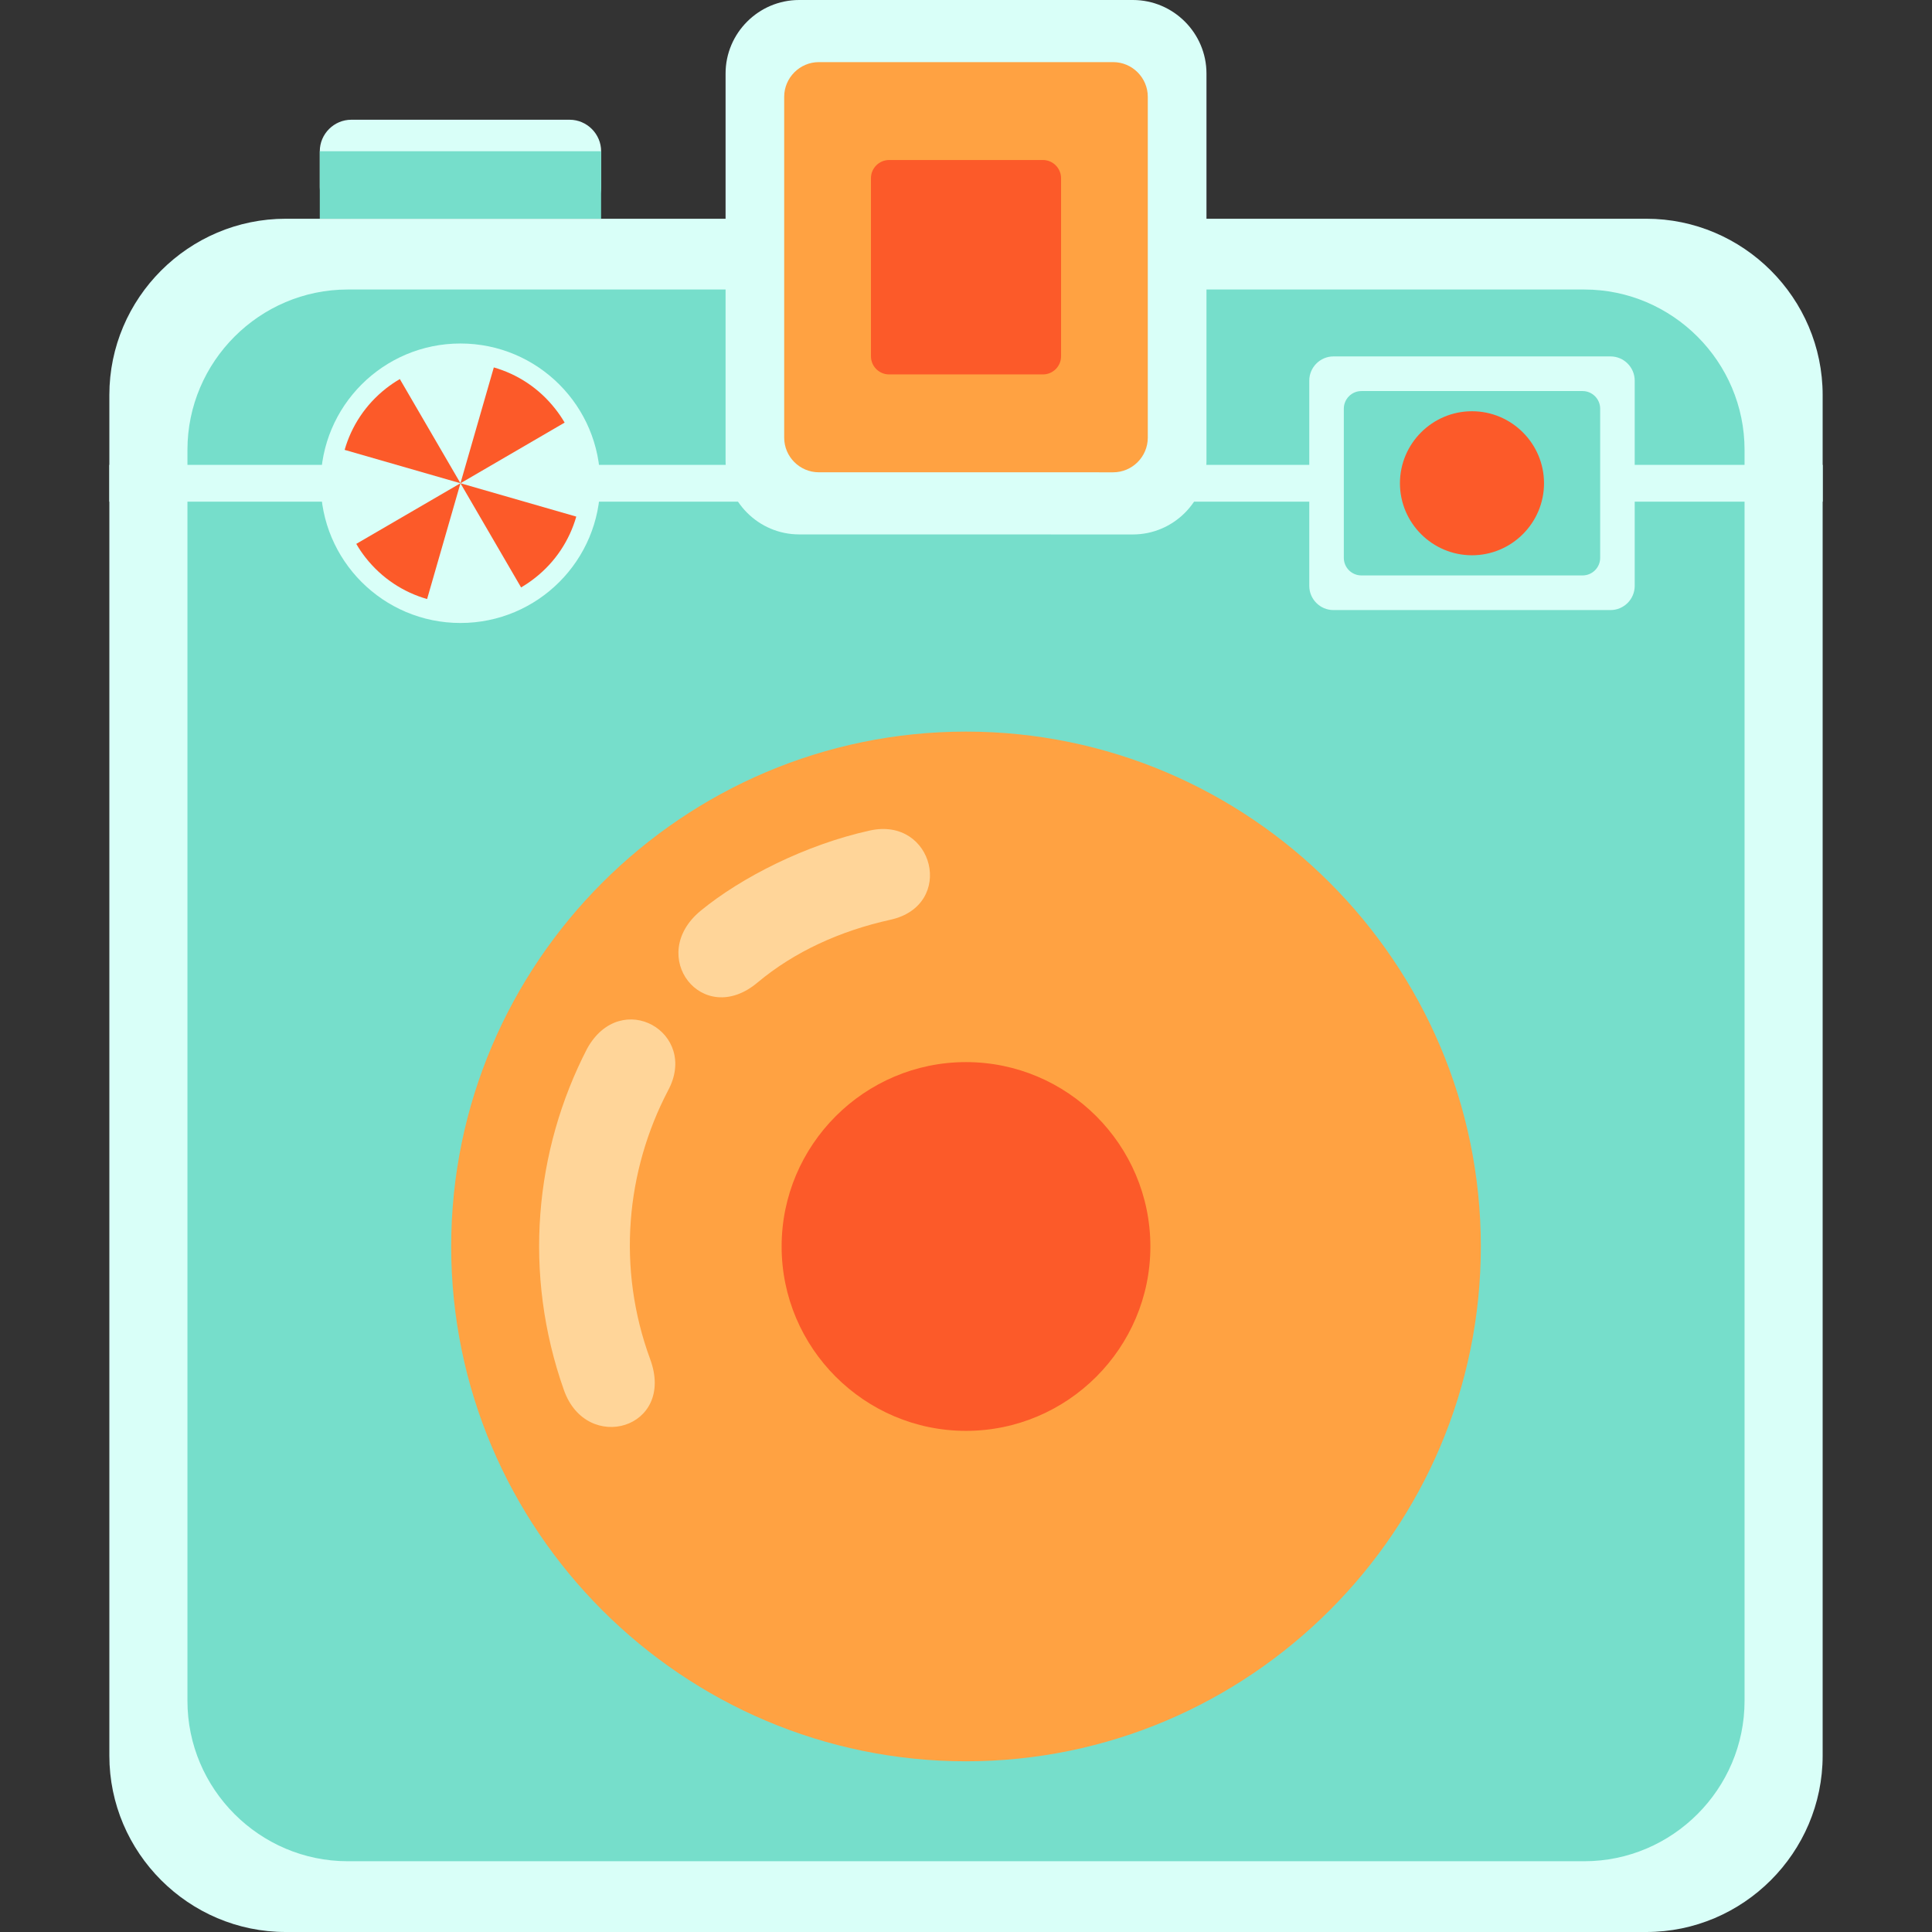
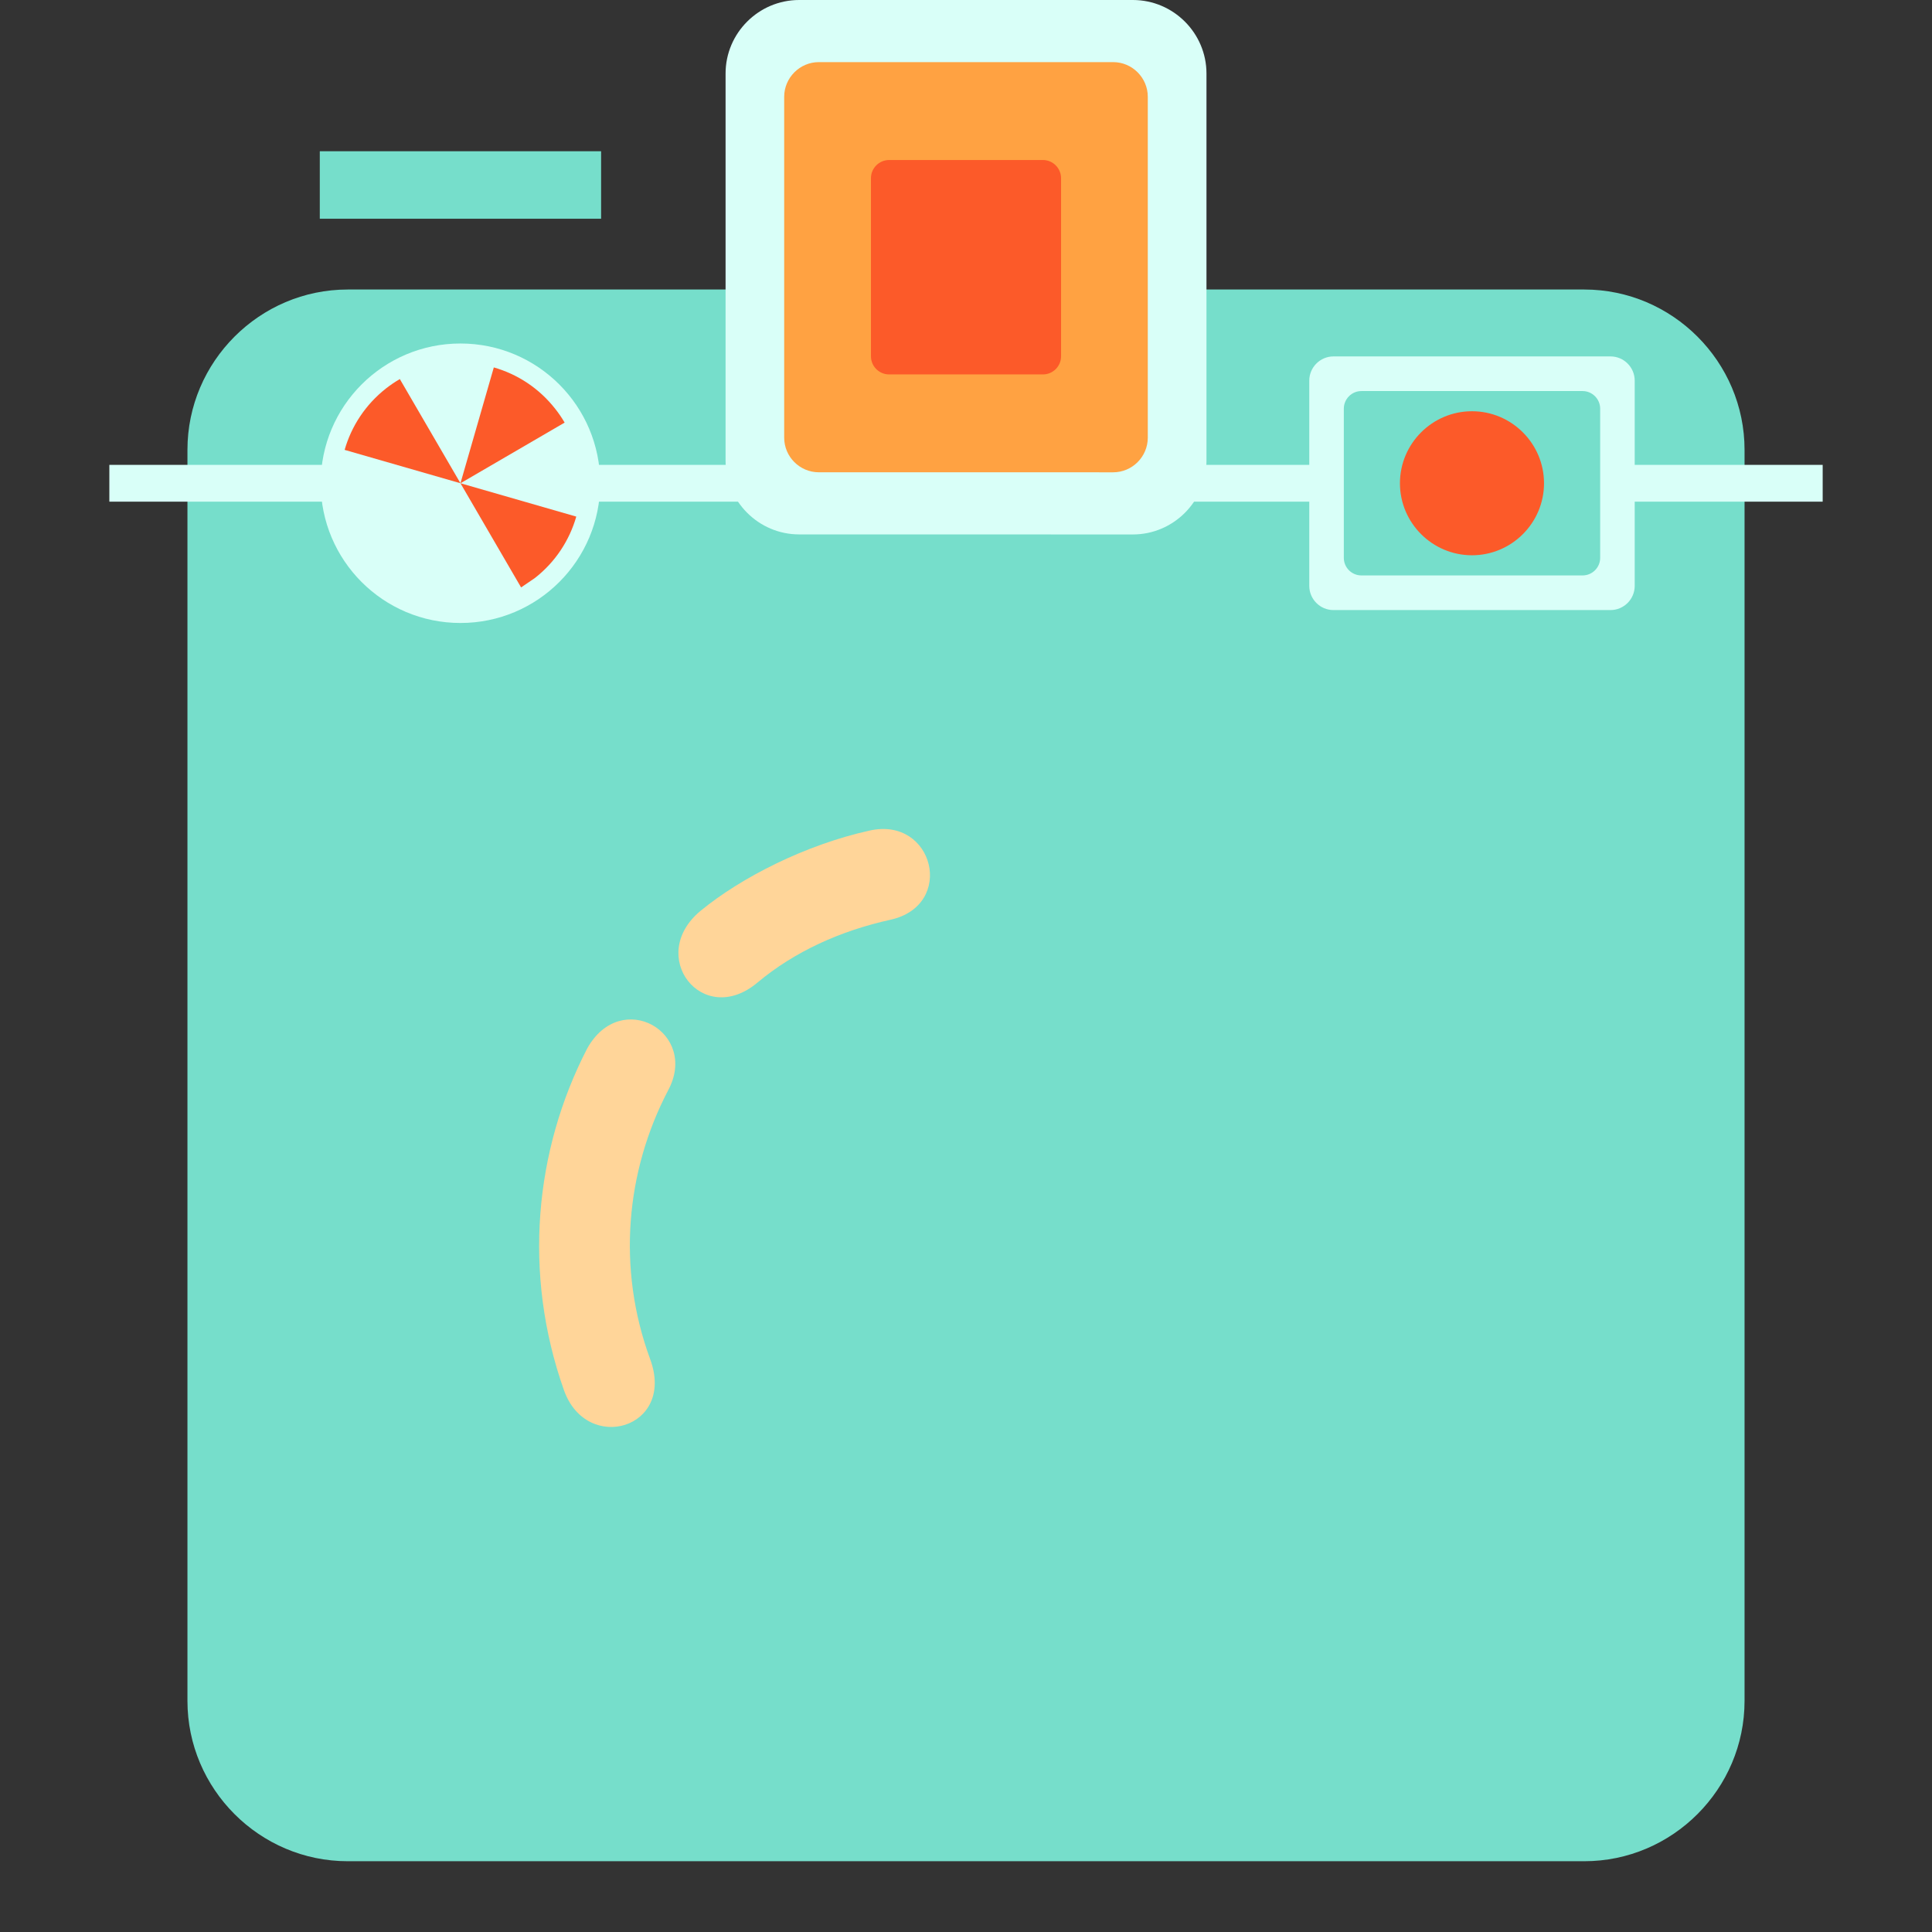
<svg xmlns="http://www.w3.org/2000/svg" version="1.1" id="Capa_1" x="0px" y="0px" viewBox="0 0 81.487 81.487" style="enable-background:new 0 0 81.487 81.487;" xml:space="preserve">
  <rect x="0" y="0" width="81.487" height="81.487" fill="#333333" stroke="none" />
  <g>
-     <path style="fill-rule:evenodd;clip-rule:evenodd;fill:#D9FFF8;" d="M12.051,9.226h57.386c4.091,0,7.438,3.346,7.438,7.437v57.385   c0,4.093-3.348,7.439-7.438,7.439H12.051c-4.092,0-7.439-3.347-7.439-7.439V16.663C4.612,12.571,7.959,9.226,12.051,9.226z" />
    <path style="fill-rule:evenodd;clip-rule:evenodd;fill:#76DECB;" d="M14.666,12.211h52.155c3.718,0,6.76,3.044,6.76,6.763v52.765   c0,3.719-3.042,6.763-6.76,6.763H14.666c-3.718,0-6.76-3.044-6.76-6.763V18.974C7.906,15.255,10.948,12.211,14.666,12.211z" />
    <rect x="4.612" y="19.607" style="fill-rule:evenodd;clip-rule:evenodd;fill:#D9FFF8;" width="72.264" height="1.552" />
    <path style="fill-rule:evenodd;clip-rule:evenodd;fill:#D9FFF8;" d="M56.241,15.033h11.688c0.561,0,1.019,0.461,1.019,1.021v8.657   c0,0.562-0.458,1.02-1.019,1.02H56.241c-0.561,0-1.019-0.458-1.019-1.02v-8.657C55.222,15.494,55.68,15.033,56.241,15.033z" />
    <path style="fill-rule:evenodd;clip-rule:evenodd;fill:#76DECB;" d="M57.418,16.494h9.333c0.407,0,0.74,0.336,0.74,0.743v6.294   c0,0.406-0.333,0.739-0.74,0.739h-9.333c-0.407,0-0.739-0.333-0.739-0.739v-6.294C56.679,16.83,57.011,16.494,57.418,16.494z" />
    <path style="fill-rule:evenodd;clip-rule:evenodd;fill:#FC5A29;" d="M62.085,23.42c1.673,0,3.038-1.364,3.038-3.037   c0-1.674-1.365-3.038-3.038-3.038c-1.673,0-3.039,1.364-3.039,3.038C59.046,22.056,60.412,23.42,62.085,23.42z" />
    <g>
      <circle style="fill-rule:evenodd;clip-rule:evenodd;fill:#D9FFF8;" cx="19.421" cy="20.382" r="5.894" />
      <path style="fill-rule:evenodd;clip-rule:evenodd;fill:#FC5A29;" d="M23.815,17.824l-4.394,2.559l1.407-4.886    c0.994,0.284,1.91,0.876,2.596,1.754C23.57,17.435,23.7,17.628,23.815,17.824z" />
-       <path style="fill-rule:evenodd;clip-rule:evenodd;fill:#FC5A29;" d="M21.978,24.776l-2.557-4.394l4.885,1.407    c-0.286,0.994-0.875,1.911-1.752,2.595C22.368,24.531,22.175,24.66,21.978,24.776z" />
-       <path style="fill-rule:evenodd;clip-rule:evenodd;fill:#FC5A29;" d="M15.027,22.939l4.394-2.557l-1.407,4.884    c-0.994-0.283-1.91-0.874-2.597-1.75C15.272,23.33,15.141,23.139,15.027,22.939z" />
+       <path style="fill-rule:evenodd;clip-rule:evenodd;fill:#FC5A29;" d="M21.978,24.776l-2.557-4.394l4.885,1.407    c-0.286,0.994-0.875,1.911-1.752,2.595z" />
      <path style="fill-rule:evenodd;clip-rule:evenodd;fill:#FC5A29;" d="M16.864,15.988l2.557,4.394l-4.885-1.407    c0.285-0.996,0.876-1.91,1.752-2.597C16.474,16.233,16.666,16.104,16.864,15.988z" />
    </g>
    <path style="fill-rule:evenodd;clip-rule:evenodd;fill:#D9FFF8;" d="M33.705,0h14.079c1.706,0,3.102,1.395,3.102,3.102v16.337   c0,1.707-1.396,3.103-3.102,3.103L33.705,22.54c-1.706,0-3.102-1.395-3.102-3.101V3.102C30.602,1.395,31.998,0,33.705,0z" />
    <path style="fill-rule:evenodd;clip-rule:evenodd;fill:#FFA242;" d="M34.536,2.62h12.415c0.804,0,1.46,0.66,1.46,1.463l0,14.375   c0,0.807-0.657,1.463-1.461,1.463L34.536,19.92c-0.803,0-1.461-0.655-1.461-1.462V4.083C33.075,3.28,33.733,2.62,34.536,2.62z" />
-     <path style="fill-rule:evenodd;clip-rule:evenodd;fill:#D9FFF8;" d="M14.818,5.05h9.206c0.731,0,1.33,0.601,1.33,1.329v1.515   c0,0.731-0.598,1.332-1.33,1.332h-9.206c-0.731,0-1.33-0.601-1.33-1.332V6.379C13.488,5.65,14.087,5.05,14.818,5.05z" />
    <rect x="13.488" y="6.379" style="fill-rule:evenodd;clip-rule:evenodd;fill:#76DECB;" width="11.865" height="2.847" />
-     <path style="fill-rule:evenodd;clip-rule:evenodd;fill:#FFA242;" d="M40.744,74.287c11.96,0,21.714-9.753,21.714-21.713   c0-11.96-9.754-21.717-21.714-21.717c-11.959,0-21.714,9.757-21.714,21.717C19.029,64.534,28.785,74.287,40.744,74.287z" />
-     <path style="fill-rule:evenodd;clip-rule:evenodd;fill:#FC5A29;" d="M40.743,60.35c4.284,0,7.777-3.493,7.777-7.775   c0-4.286-3.493-7.778-7.777-7.778c-4.283,0-7.776,3.492-7.776,7.778C32.967,56.855,36.46,60.35,40.743,60.35z" />
    <path style="fill-rule:evenodd;clip-rule:evenodd;fill:#FFD599;" d="M29.554,38.412c1.714-1.409,4.434-2.787,7.13-3.382   c2.707-0.602,3.632,3.155,0.871,3.763c-2.113,0.467-4.048,1.344-5.606,2.649C29.63,43.39,27.246,40.313,29.554,38.412z" />
    <path style="fill-rule:evenodd;clip-rule:evenodd;fill:#FFD599;" d="M23.786,58.634c-1.74-4.915-1.242-10.107,0.978-14.407   c1.431-2.577,4.745-0.674,3.406,1.781c-1.766,3.386-2.162,7.477-0.746,11.323C28.5,60.261,24.742,61.336,23.786,58.634z" />
    <path style="fill-rule:evenodd;clip-rule:evenodd;fill:#FC5A29;" d="M37.5,6.749h6.489c0.419,0,0.764,0.346,0.764,0.765v7.514   c0,0.422-0.344,0.764-0.764,0.764H37.5c-0.421,0-0.765-0.342-0.765-0.764V7.513C36.735,7.095,37.079,6.749,37.5,6.749z" />
  </g>
  <g>
</g>
  <g>
</g>
  <g>
</g>
  <g>
</g>
  <g>
</g>
  <g>
</g>
  <g>
</g>
  <g>
</g>
  <g>
</g>
  <g>
</g>
  <g>
</g>
  <g>
</g>
  <g>
</g>
  <g>
</g>
  <g>
</g>
</svg>